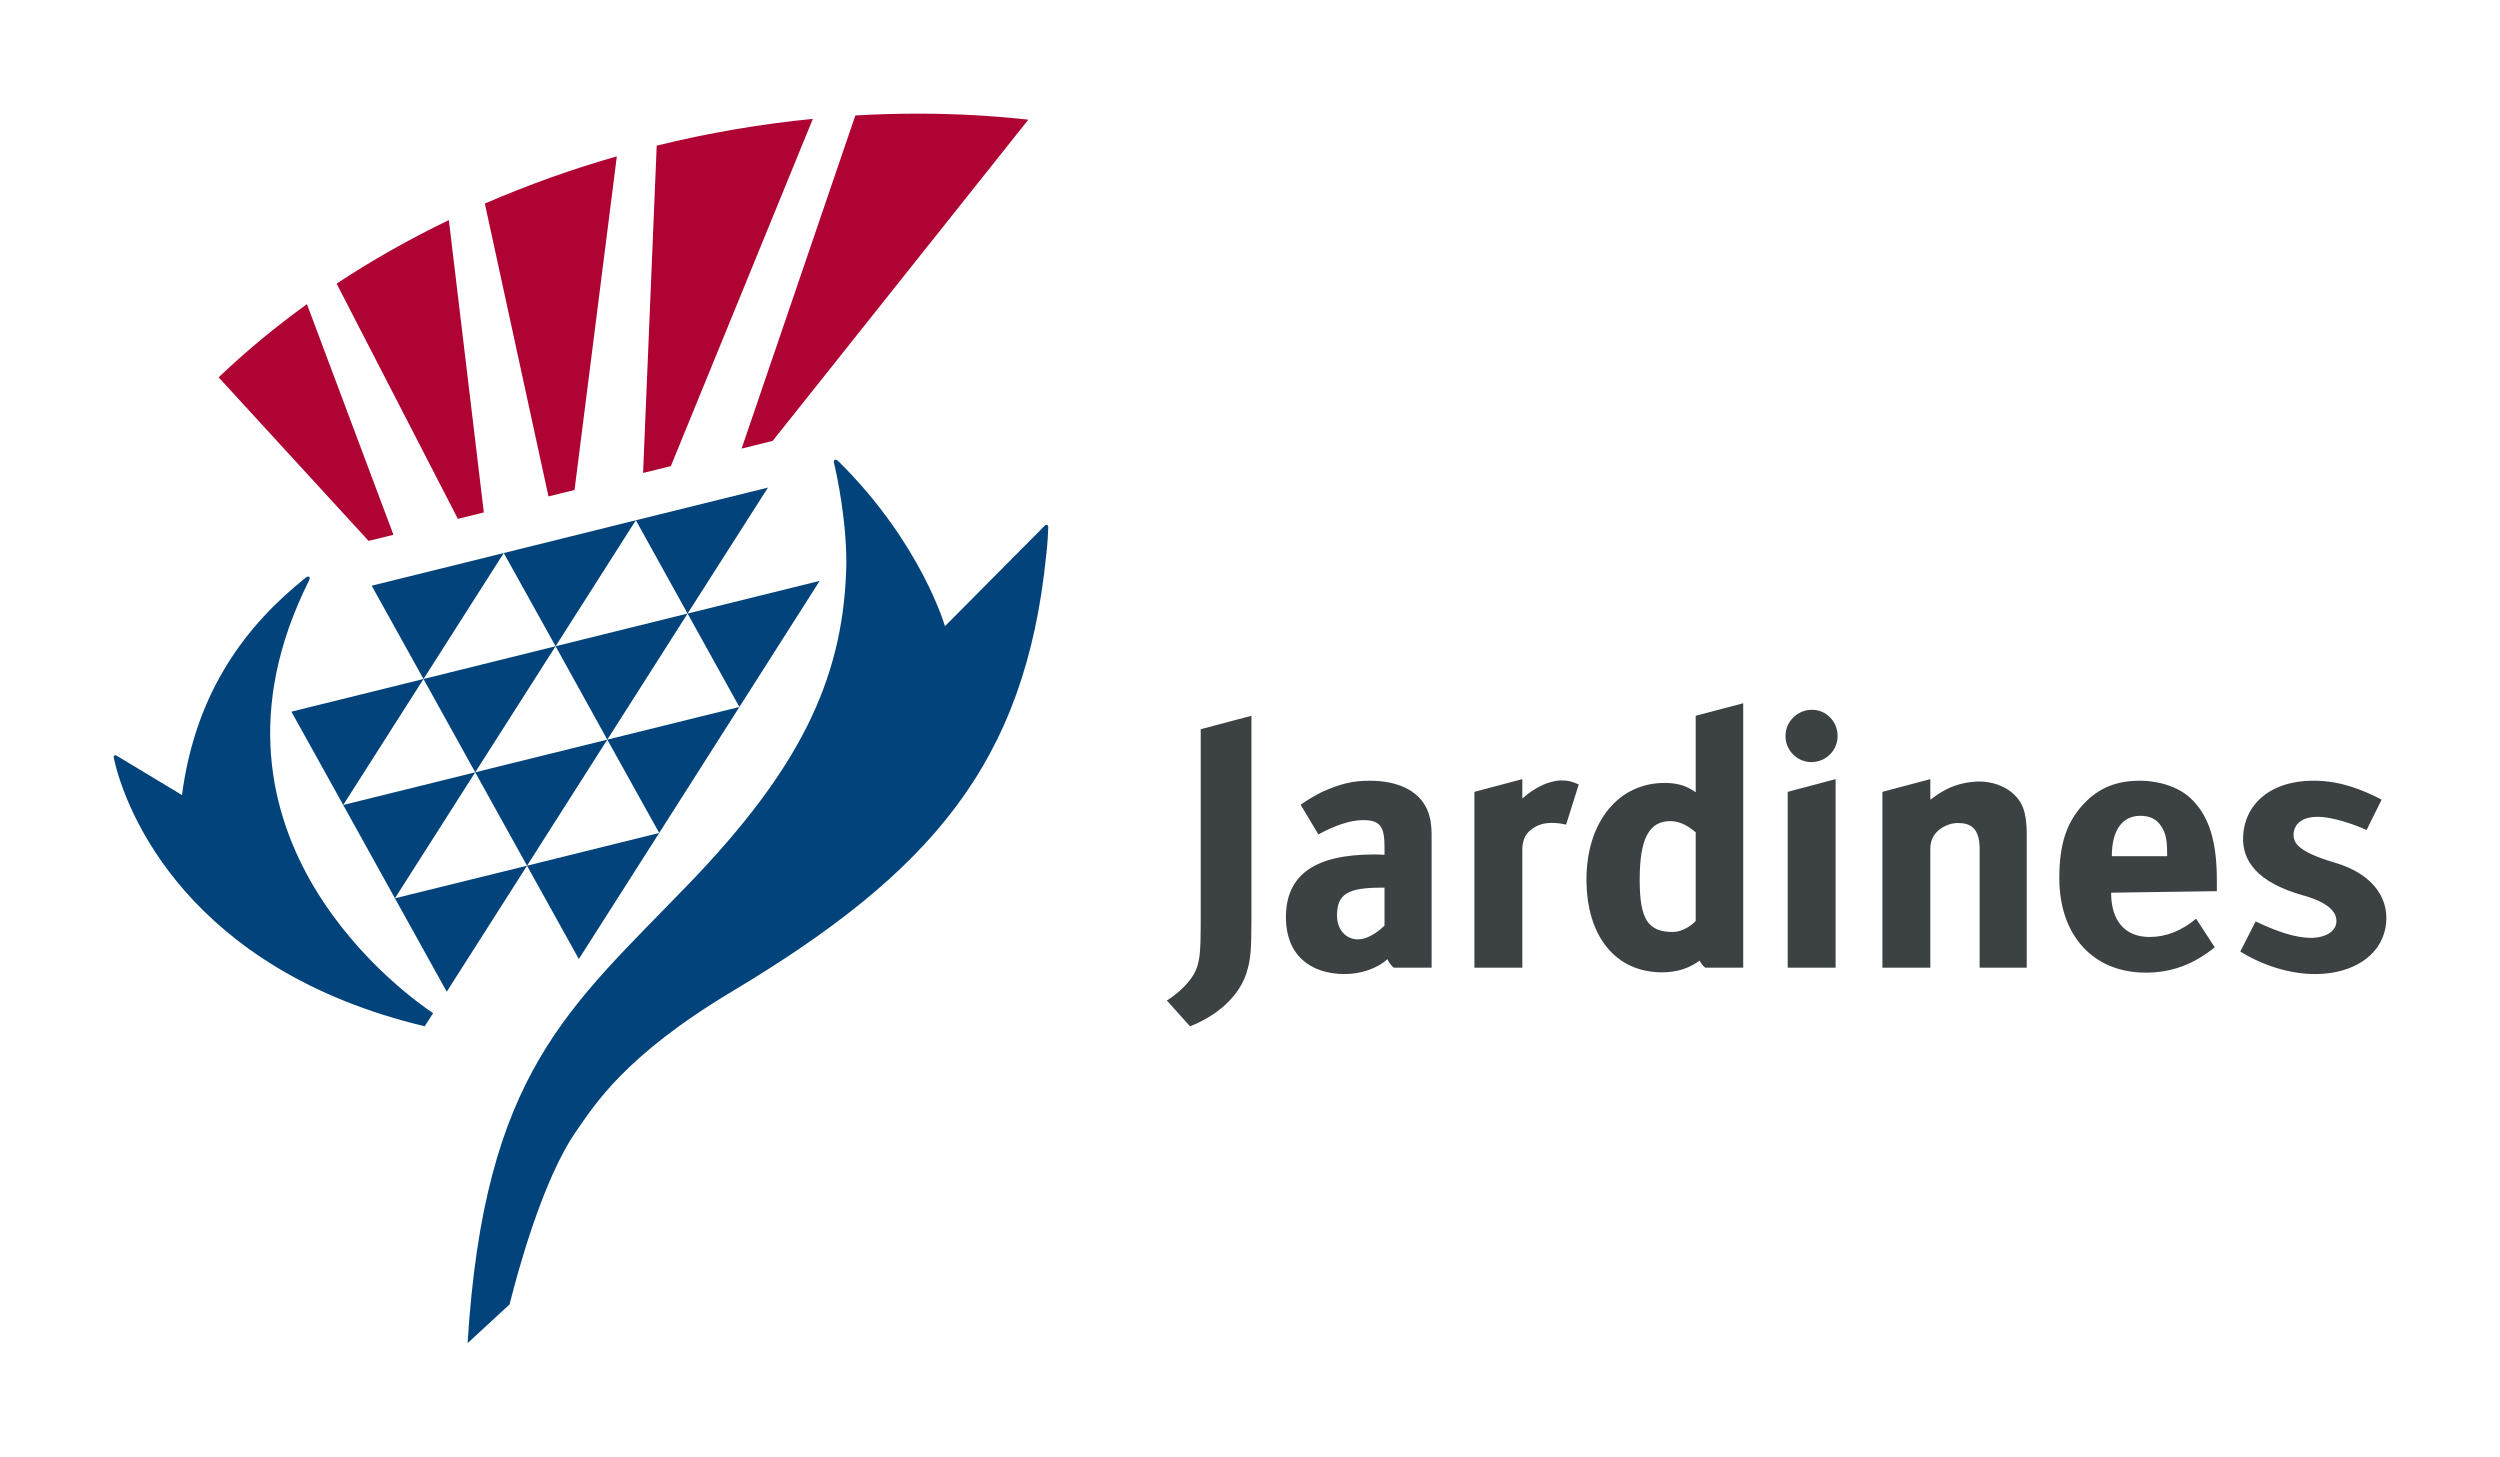
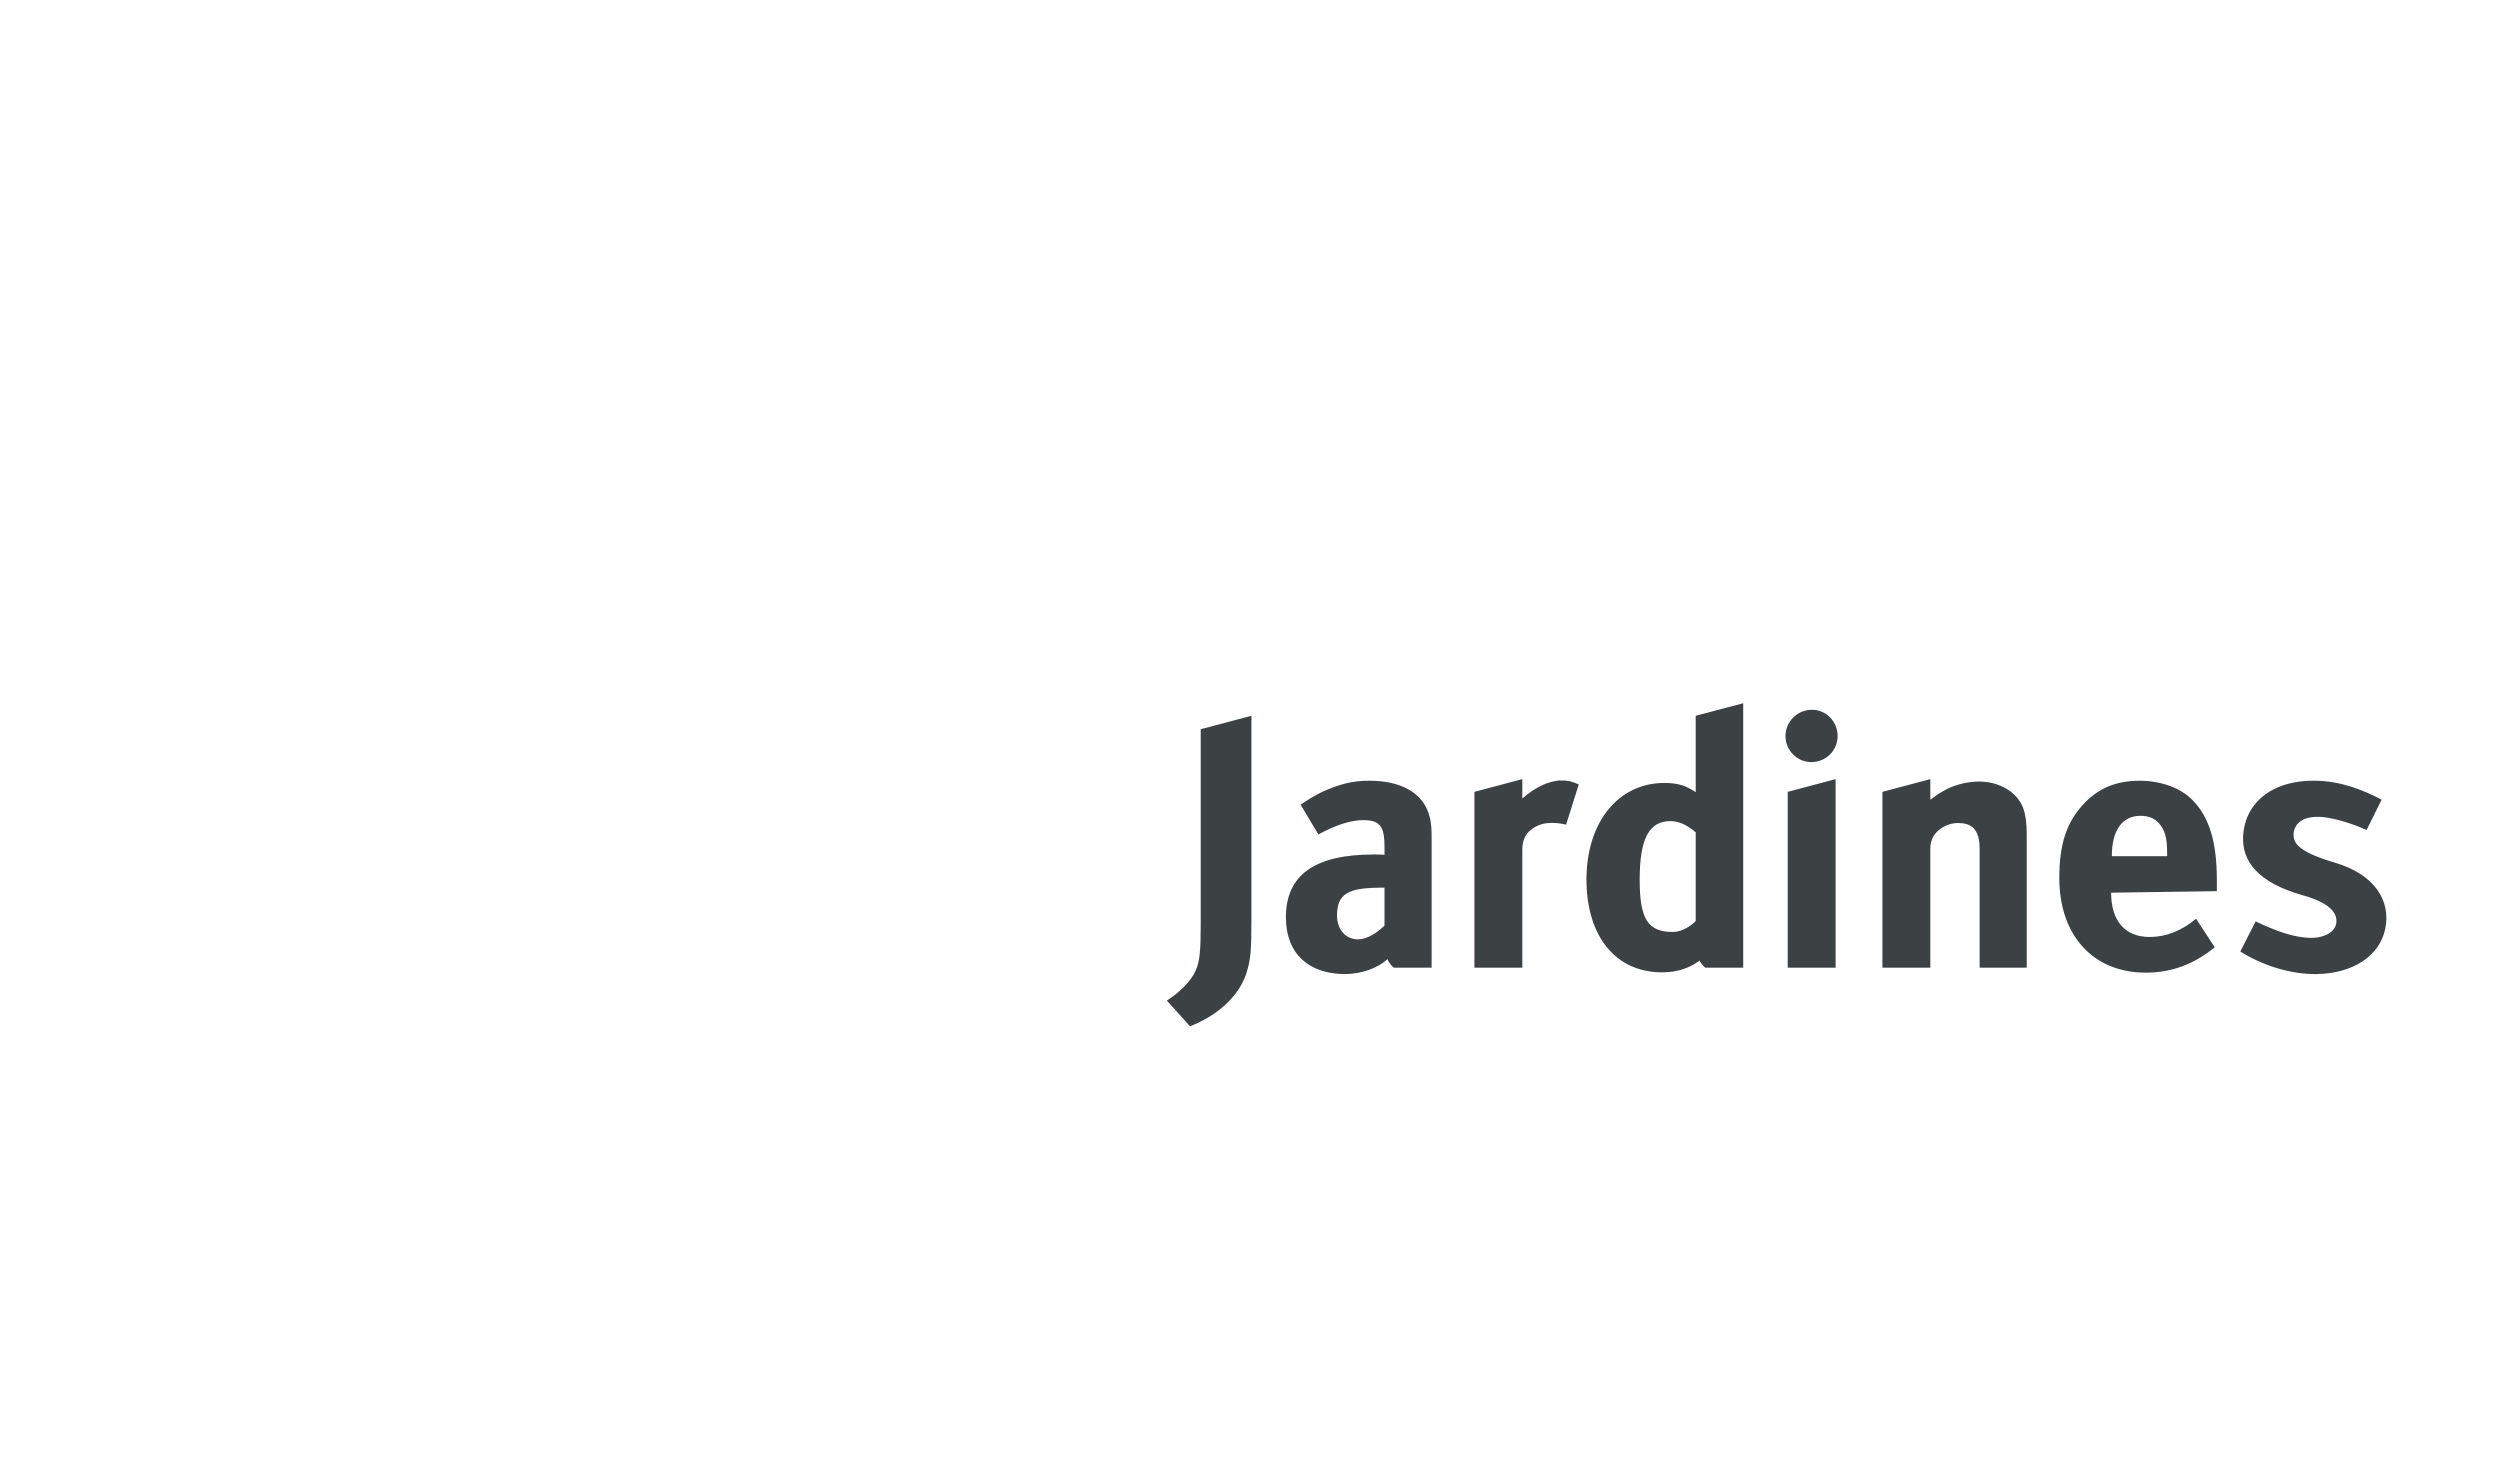
<svg xmlns="http://www.w3.org/2000/svg" version="1.0" width="779.528" height="454.252" id="svg2">
  <defs id="defs4" />
  <g transform="translate(-416.908,659.894)" id="layer1">
    <g transform="translate(35.426,35.438)" id="g6302">
      <path d="M 505.562,148.156 L 490.75,152.062 L 490.75,175.906 C 487.972,173.93 485.194,173 481.031,173 C 466.575,173 456.688,185.277 456.688,203.094 C 456.688,220.825 465.786,232.062 480.281,232.062 C 485.385,232.062 489.09,230.507 491.969,228.406 C 492.474,229.355 493.135,230.127 493.719,230.594 L 505.562,230.594 L 505.562,148.156 z M 527,150.188 C 522.495,150.188 518.75,153.839 518.75,158.375 C 518.75,162.895 522.401,166.5 526.812,166.5 C 531.348,166.5 535,162.895 535,158.375 C 535,153.839 531.435,150.188 527,150.188 z M 352.219,152.062 L 336.406,156.25 L 336.406,217.219 C 336.406,225.583 336.073,228.699 334.844,231.5 C 333.506,234.604 329.827,238.385 325.844,240.844 L 333.062,248.875 C 340.073,246.222 348.892,240.172 351.125,230.688 C 351.903,227.575 352.219,225.607 352.219,215.562 L 352.219,152.062 z M 436.688,171.812 L 421.75,175.781 L 421.75,230.594 L 436.688,230.594 L 436.688,193.688 C 436.688,191.571 437.358,189.385 438.906,188 C 441.334,185.86 443.797,185.469 445.812,185.469 C 447.47,185.469 448.702,185.627 450.344,186 L 454.281,173.469 C 451.932,172.45 450.928,172.219 448.688,172.219 C 447.022,172.219 444.518,172.963 443.281,173.531 C 440.753,174.691 439.053,175.836 436.688,177.844 L 436.688,171.812 z M 534.375,171.812 L 519.438,175.781 L 519.438,230.594 L 534.375,230.594 L 534.375,171.812 z M 563.906,171.812 L 548.969,175.781 L 548.969,230.594 L 563.906,230.594 L 563.906,193.406 C 563.906,187.734 569.427,185.469 572.5,185.5 C 576.406,185.5 579.281,187.042 579.281,193.531 L 579.281,230.594 L 593.969,230.594 L 593.969,188.938 C 593.969,185.39 593.598,182.898 592.844,180.812 C 591.046,175.895 585.482,172.562 579.125,172.562 C 575.787,172.562 571.917,173.452 568.906,175 C 566.455,176.323 566.131,176.655 563.906,178.219 L 563.906,171.812 z M 389.062,172.312 C 383.811,172.312 380.132,173.229 374.344,175.75 C 371.784,177.042 369.749,178.272 367.562,179.781 L 373.094,189.062 C 378.073,186.339 382.97,184.594 387.031,184.594 C 392.485,184.594 393.719,186.714 393.719,193.062 L 393.719,195.406 C 392.489,195.305 391.472,195.312 390.375,195.312 C 372.208,195.312 362.969,201.516 362.969,214.906 C 362.969,226.242 370.109,232.594 381.406,232.594 C 386.082,232.594 391.419,230.956 394.625,227.938 C 394.882,228.716 395.901,230.104 396.594,230.594 L 408.406,230.594 L 408.406,192.5 C 408.5,186.377 408.169,184.592 407.406,182.281 C 405.173,175.901 398.617,172.312 389.062,172.312 z M 629.188,172.312 C 621.617,172.312 615.95,174.787 611.281,180.031 C 606.278,185.594 604.125,192.386 604.125,202.656 C 604.125,220.59 614.716,232.156 631.062,232.156 C 639.108,232.156 646.004,229.587 652.594,224.25 L 646.781,215.344 C 642.214,219.125 637.44,221.031 632.281,221.031 C 624.61,221.031 620.281,216.011 620.281,207.219 L 653.25,206.75 L 653.25,203.312 C 653.25,191.393 650.908,183.689 645.656,178.344 C 642.007,174.555 635.77,172.312 629.188,172.312 z M 684.344,172.312 C 669.833,171.994 661.896,179.783 661.438,189.625 C 661.072,197.102 665.615,203.993 680.25,208.094 C 690.1,210.864 690.904,214.658 690.438,217.031 C 689.636,220.19 685.657,221.453 682.094,221.312 C 677.433,221.087 672.587,219.611 665.344,216.188 L 660.562,225.562 C 667.121,229.686 675.949,232.742 684.438,232.594 C 695.33,232.43 704.109,227.182 705.812,218.219 C 707.392,209.995 702.814,201.594 690,197.844 C 677.38,194.132 676.946,191.129 677.219,188.281 C 677.654,186.064 679.504,183.119 686.188,183.625 C 689.805,183.998 695.184,185.509 699.938,187.688 L 704.625,178.219 C 698.696,175.114 691.969,172.491 684.344,172.312 z M 629.438,183.25 C 632.417,183.25 634.545,184.353 635.969,186.594 C 637.346,188.718 637.75,190.939 637.75,195.156 L 637.75,195.844 L 620.5,195.844 C 620.5,187.737 623.75,183.25 629.438,183.25 z M 482.844,184.906 C 485.505,184.906 488.081,186.103 490.75,188.406 L 490.75,216.031 C 489.381,217.587 486.418,219.469 483.625,219.469 C 475.821,219.469 473.281,215.449 473.281,203.188 C 473.281,190.474 476.153,184.906 482.844,184.906 z M 392.812,205.656 L 393.719,205.656 L 393.719,217.469 C 391.455,219.717 388.254,221.781 385.469,221.781 C 381.695,221.781 378.906,218.802 378.906,214.312 C 378.906,207.52 382.457,205.656 392.812,205.656 z" transform="translate(419.471,-624.205)" id="path6206" style="fill:#3c4144;fill-opacity:1;fill-rule:evenodd;stroke:none" />
-       <path d="M 222.594,72.219 C 222.496,72.214 222.406,72.242 222.312,72.281 C 221.947,72.406 221.985,72.791 222.062,73.188 C 222.094,73.398 222.141,73.641 222.188,73.812 C 222.825,76.38 226.396,92.661 225.844,107.156 C 224.568,141.32 211.016,168.888 176.969,204.281 C 139.428,243.3 113.033,263.06 107.812,347.688 L 120.906,335.594 C 123.326,325.868 131.215,296.54 141.75,281.5 C 147.391,273.447 156.67,258.144 190.25,238.031 C 252.423,200.841 281.675,166.773 288.219,102.094 C 288.219,102.078 288.727,98.33 288.875,93.219 C 288.875,92.892 288.647,92.5 288.312,92.5 C 288.126,92.5 287.999,92.563 287.875,92.688 L 256.656,124.125 C 256.656,124.125 249.316,98.387 223.656,72.906 C 223.201,72.457 222.887,72.232 222.594,72.219 z M 201.469,80.906 L 160.281,91.094 L 176.406,120.188 L 201.469,80.906 z M 176.406,120.188 L 192.562,149.312 L 217.594,110 L 176.406,120.188 z M 176.406,120.188 L 135.25,130.375 L 151.375,159.5 L 176.406,120.188 z M 151.375,159.5 L 167.562,188.594 L 192.562,149.312 L 151.375,159.5 z M 151.375,159.5 L 110.188,169.688 L 126.344,198.812 L 151.375,159.5 z M 126.344,198.812 L 142.5,227.906 L 167.562,188.594 L 126.344,198.812 z M 126.344,198.812 L 85.156,208.969 L 101.312,238.094 L 126.344,198.812 z M 85.156,208.969 L 110.188,169.688 L 69.031,179.875 L 85.156,208.969 z M 69.031,179.875 L 94.062,140.594 L 52.875,150.781 L 69.031,179.875 z M 94.062,140.594 L 119.094,101.312 L 77.906,111.5 L 94.062,140.594 z M 94.062,140.594 L 110.188,169.688 L 135.25,130.375 L 94.062,140.594 z M 135.25,130.375 L 160.281,91.094 L 119.094,101.312 L 135.25,130.375 z M 58.125,108.656 C 58.042,108.653 57.933,108.67 57.844,108.688 C 57.571,108.773 57.304,109.048 57.031,109.25 C 39.377,123.426 23.076,143.831 18.75,176.781 L -1.625,164.5 C -1.765,164.422 -1.891,164.375 -2,164.375 C -2.311,164.375 -2.562,164.595 -2.562,164.938 C -2.562,164.953 -2.531,165.086 -2.531,165.094 C 1.087,182.024 20.733,231.252 94.438,248.875 L 97.062,244.781 C 90.115,240.175 18.29,190.076 58.312,110 C 58.406,109.79 58.594,109.405 58.594,109.156 C 58.576,108.794 58.373,108.667 58.125,108.656 z" transform="translate(419.471,-624.205)" id="path6208" style="fill:#03437b;fill-opacity:1;fill-rule:nonzero;stroke:none" />
-       <path d="M 249.25,-35.688 C 242.453,-35.708 235.599,-35.531 228.719,-35.125 L 193.25,68.75 L 202.938,66.344 L 282.656,-33.812 C 271.739,-35.023 260.578,-35.654 249.25,-35.688 z M 215.469,-34.062 C 199.285,-32.475 182.965,-29.695 166.781,-25.719 L 162.531,76.344 L 171.188,74.219 L 215.469,-34.062 z M 154.344,-22.375 C 147.536,-20.43 140.777,-18.271 134.031,-15.875 C 126.897,-13.323 119.941,-10.582 113.188,-7.656 L 133.031,83.656 L 141.156,81.656 L 154.344,-22.375 z M 101.969,-2.5 C 89.575,3.468 77.869,10.116 66.969,17.312 L 104.781,90.656 L 112.875,88.656 L 101.969,-2.5 z M 57.719,23.719 C 47.752,30.892 38.567,38.533 30.188,46.531 L 76.938,97.531 L 84.688,95.625 L 57.719,23.719 z" transform="translate(419.471,-624.205)" id="path6236" style="fill:#af0333;fill-opacity:1;fill-rule:nonzero;stroke:none" />
    </g>
  </g>
</svg>